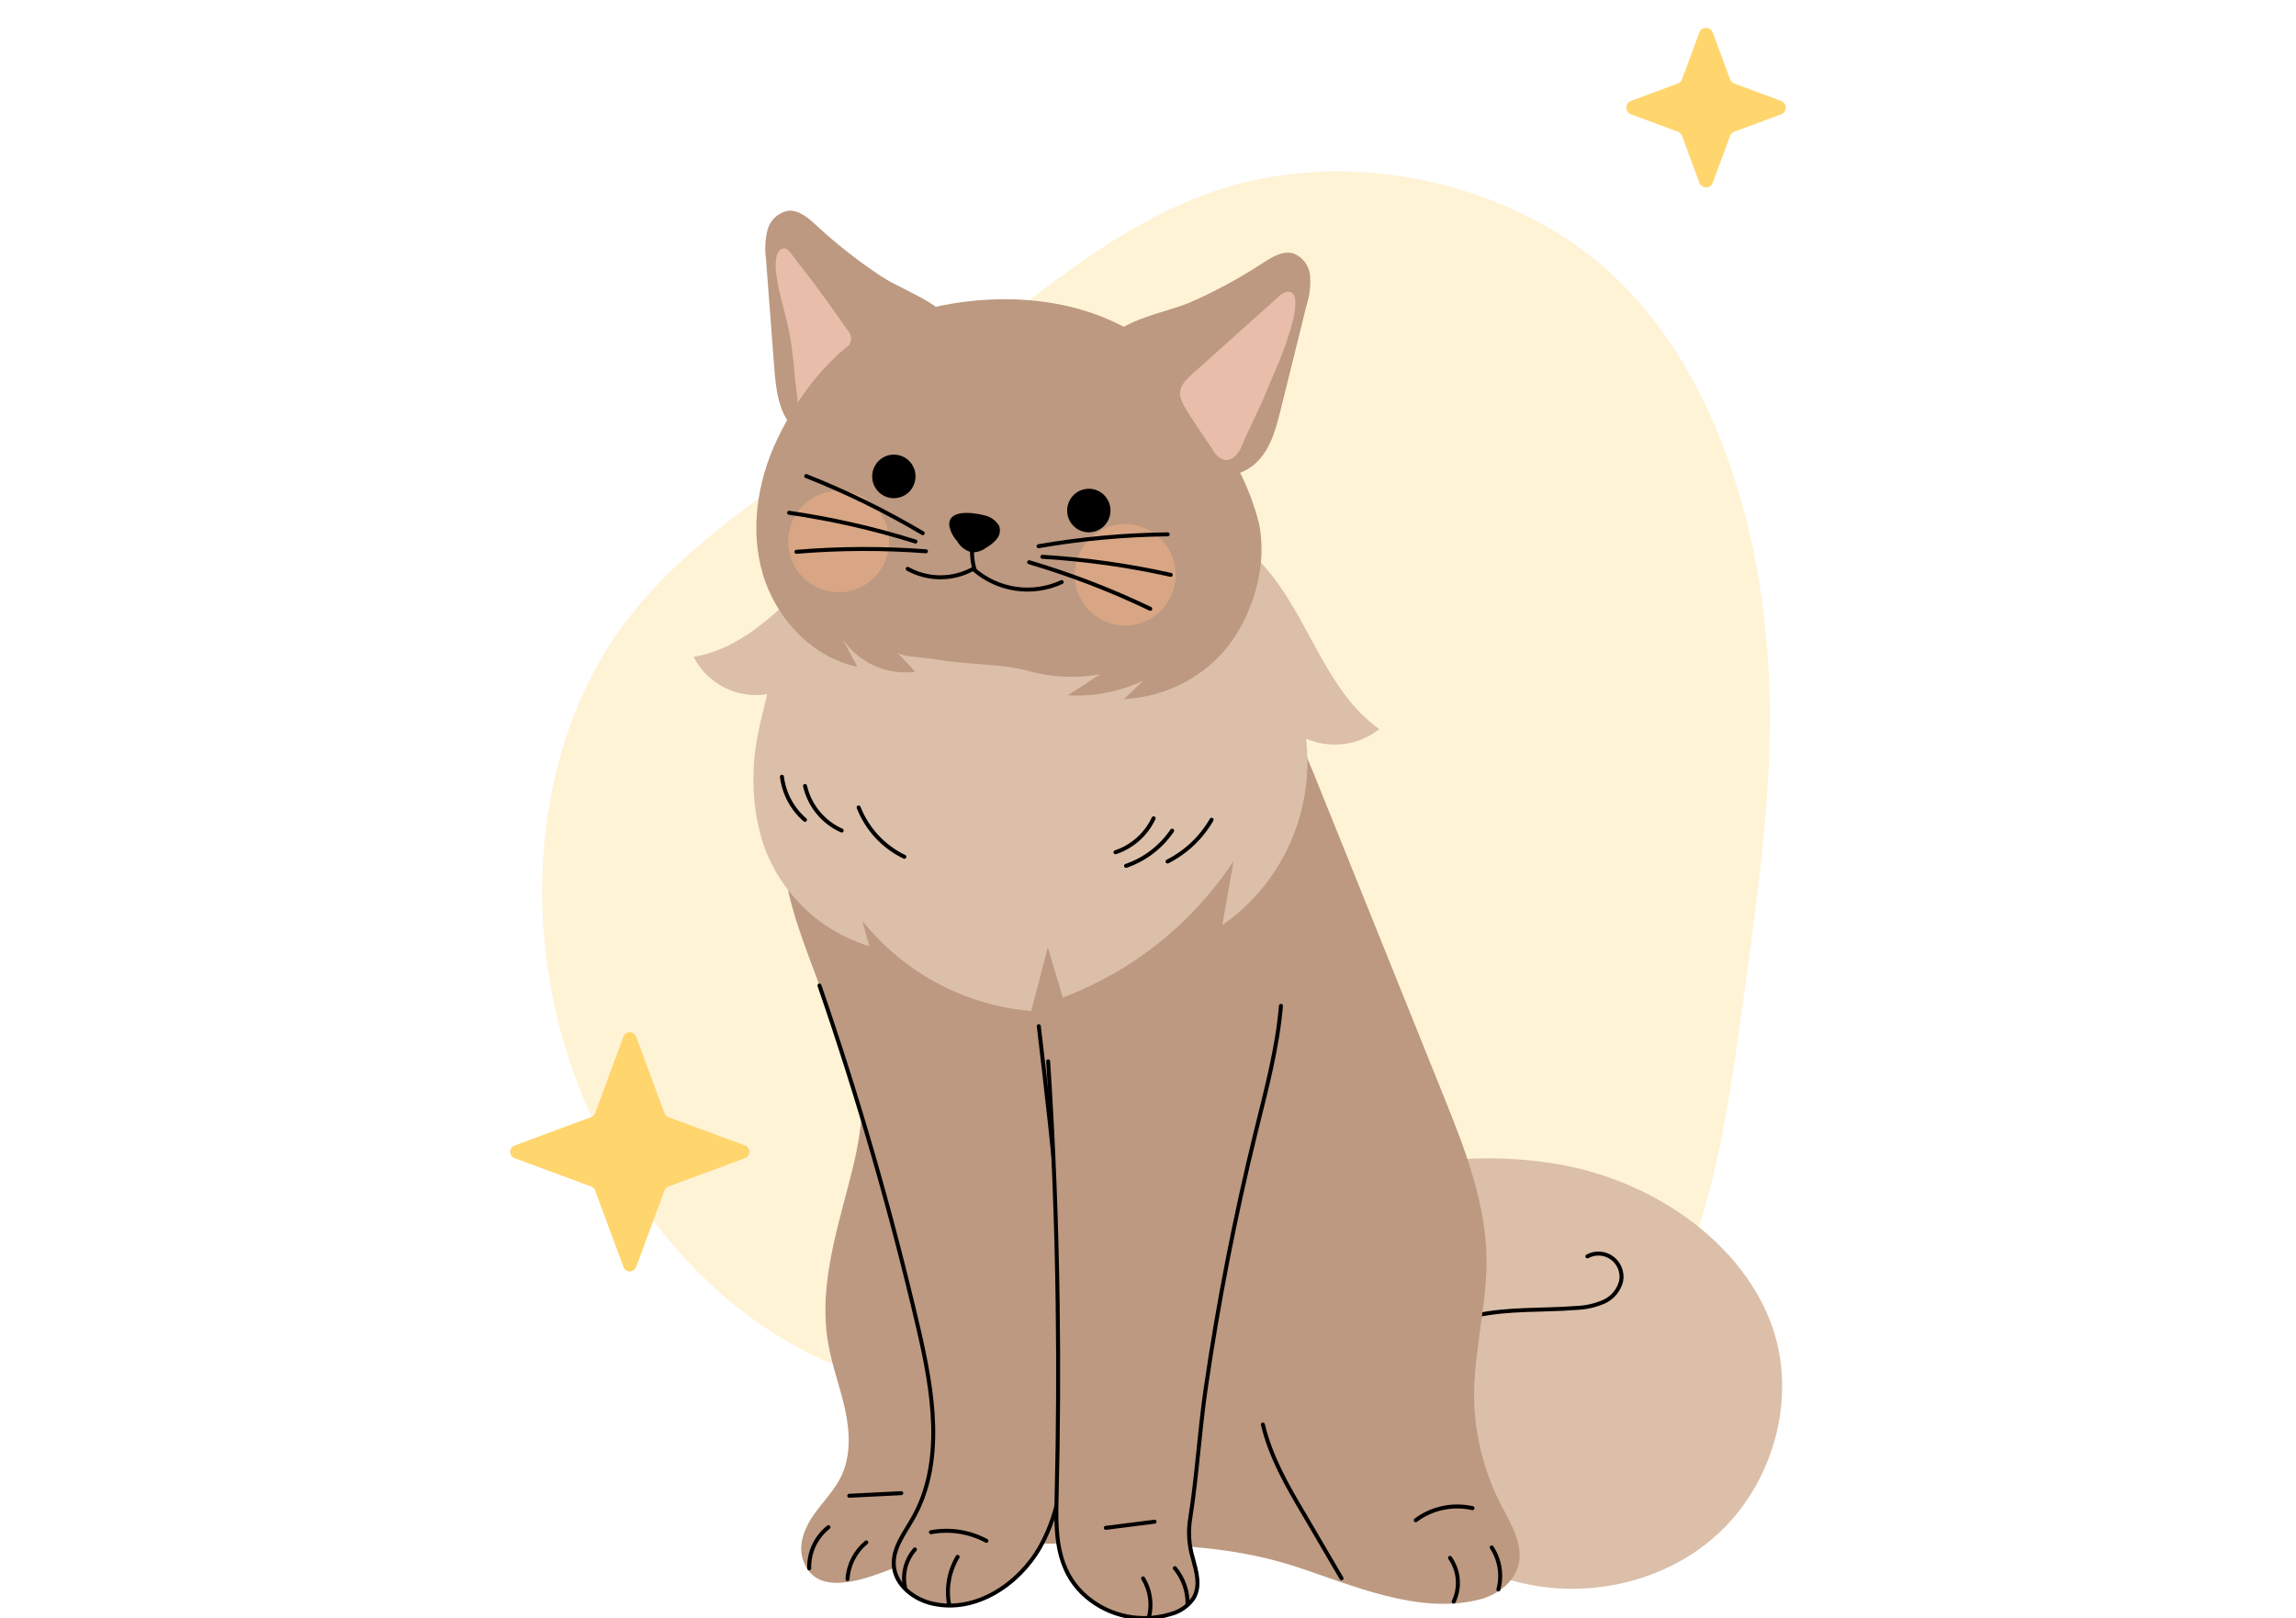
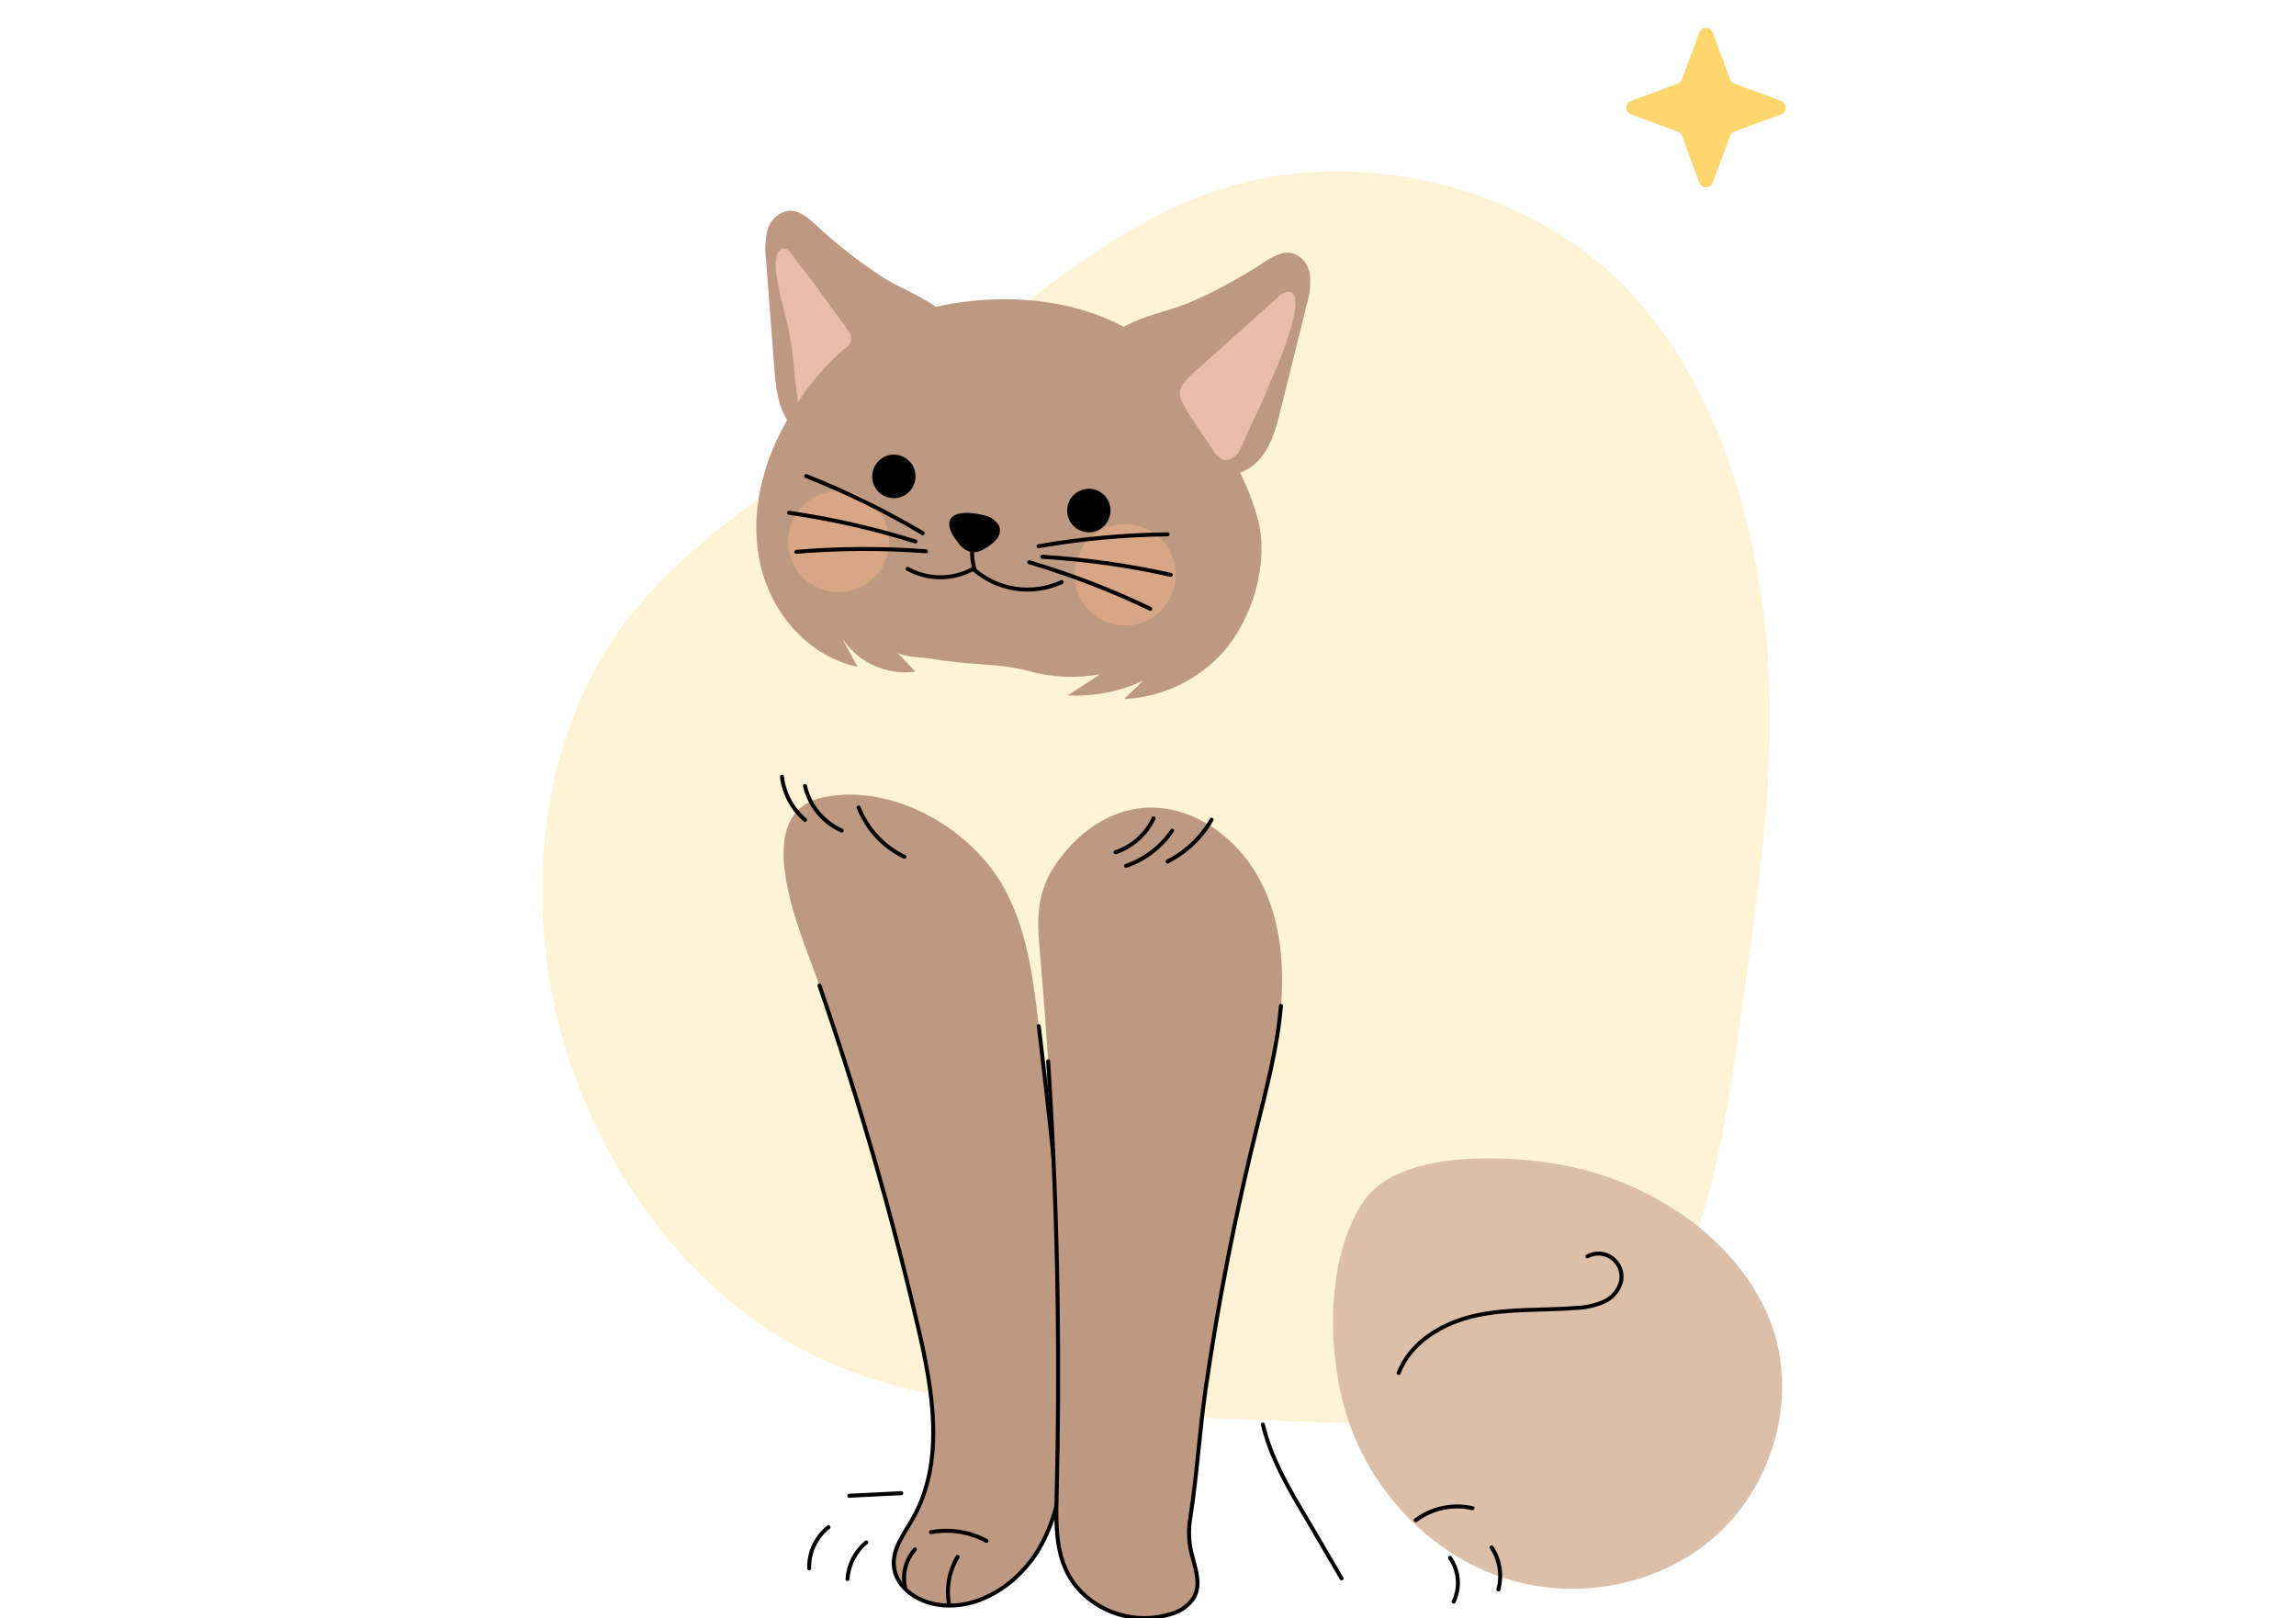
<svg xmlns="http://www.w3.org/2000/svg" width="288" height="203" viewBox="0 0 288 203" fill="none">
  <g clip-path="url(#clip0_4005_17201)">
    <path opacity="0.2" d="M201.058 33.396C213.228 43.88 219.28 60.959 221.219 76.982C223.191 92.972 221.085 107.94 218.711 125.183C216.337 142.426 213.73 161.944 202.596 171.044C191.496 180.11 171.837 178.693 152.746 177.934C133.656 177.209 115.1 177.077 100.322 169.165C85.545 161.285 74.511 145.591 70.132 128.645C65.785 111.699 68.126 93.499 76.785 80.411C85.411 67.355 100.356 59.409 113.997 49.386C127.604 39.331 139.908 27.231 155.22 23.11C170.533 18.988 188.855 22.912 201.058 33.396Z" fill="#FFC632" />
-     <path d="M78.201 130.056C78.476 129.315 79.524 129.315 79.799 130.056L83.348 139.649C83.434 139.882 83.618 140.066 83.851 140.152L93.444 143.702C94.185 143.976 94.185 145.025 93.444 145.299L83.851 148.848C83.618 148.934 83.434 149.118 83.348 149.351L79.799 158.944C79.524 159.686 78.476 159.686 78.201 158.944L74.652 149.351C74.566 149.118 74.382 148.934 74.149 148.848L64.556 145.299C63.815 145.025 63.815 143.976 64.556 143.702L74.149 140.152C74.382 140.066 74.566 139.882 74.652 139.649L78.201 130.056Z" fill="#FFD56D" />
    <path d="M213.156 4.088C213.446 3.304 214.554 3.304 214.844 4.088L217.015 9.954C217.106 10.201 217.3 10.395 217.546 10.486L223.412 12.657C224.196 12.947 224.196 14.054 223.412 14.344L217.546 16.515C217.3 16.606 217.106 16.8 217.015 17.046L214.844 22.913C214.554 23.696 213.446 23.696 213.156 22.913L210.985 17.046C210.894 16.8 210.7 16.606 210.454 16.515L204.588 14.344C203.804 14.054 203.804 12.947 204.588 12.657L210.454 10.486C210.7 10.395 210.894 10.201 210.985 9.954L213.156 4.088Z" fill="#FFD56D" />
    <path d="M210.409 151.971C215.784 155.522 220.355 160.621 222.418 166.764C225.399 175.754 222.298 186.348 215.233 192.662C208.169 198.975 197.687 200.906 188.708 197.988C179.73 195.069 172.461 187.584 169.283 178.651C166.457 170.648 166.068 158.298 170.942 150.842C175.181 144.394 188.051 144.905 194.578 145.914C200.232 146.762 205.633 148.828 210.409 151.971Z" fill="#DBBFA9" />
    <path d="M175.441 172.253C176.939 168.311 181.043 165.925 185.147 165.031C189.251 164.135 193.504 164.42 197.686 164.086C198.875 164.05 200.046 163.792 201.14 163.326C201.687 163.089 202.172 162.728 202.555 162.271C202.94 161.814 203.213 161.273 203.352 160.692C203.449 160.152 203.392 159.595 203.187 159.086C202.983 158.576 202.64 158.135 202.197 157.811C201.754 157.49 201.229 157.301 200.683 157.266C200.137 157.232 199.593 157.353 199.113 157.617" stroke="black" stroke-width="0.5" stroke-linecap="round" stroke-linejoin="round" />
-     <path d="M169.516 108.774L181.065 137.464C183.721 144.046 186.441 150.992 186.463 158.199C186.463 164.463 184.498 170.91 184.979 177.103C185.284 181.157 186.396 185.109 188.249 188.728C189.5 191.142 191.132 193.734 190.461 196.369C189.909 198.499 187.861 200.047 185.706 200.63C177.936 202.653 169.608 198.84 162.395 196.489C153.918 193.741 144.884 193.649 135.99 193.649C129.003 193.613 121.862 193.606 115.073 195.609C111.704 196.596 102.549 201.794 100.677 195.538C100.112 193.649 100.967 191.611 102.09 190.006C103.213 188.402 104.668 186.981 105.523 185.198C106.752 182.627 106.611 179.595 106.003 176.812C105.396 174.028 104.358 171.336 103.884 168.525C102.535 160.713 105.452 153.086 107.183 145.616C108.914 138.146 108.434 130.391 107.529 122.714C106.667 115.478 104.704 108.256 105.495 101.006C106.059 96.145 107.811 91.499 110.596 87.475C113.373 83.46 117.101 80.195 121.445 77.969C133.454 71.989 151.397 75.32 159.4 86.554C162.063 90.282 163.801 94.586 165.511 98.847C166.843 102.141 168.178 105.45 169.516 108.774Z" fill="#BC9980" />
    <path d="M102.789 123.637C107.651 137.709 111.782 152.023 115.165 166.521C117.03 174.496 118.549 183.373 114.508 190.488C113.434 192.377 111.944 194.266 112.121 196.432C112.318 198.889 114.677 200.693 117.065 201.197C122.356 202.369 127.809 198.79 130.487 194.039C133.165 189.288 133.602 183.642 133.736 178.196C134.16 161.657 132.231 145.161 130.303 128.735C129.597 122.663 128.82 116.407 125.789 111.117C121.622 103.824 111.972 98.335 103.481 99.982C93.366 101.9 100.798 117.828 102.789 123.637Z" fill="#BC9980" />
    <path d="M113.511 199.081C113.342 198.254 113.367 197.399 113.584 196.584C113.801 195.768 114.204 195.014 114.761 194.38M119.042 201.232C118.673 199.192 119.058 197.087 120.122 195.31M116.775 192.221C119.147 191.779 121.599 192.159 123.726 193.3" stroke="black" stroke-width="0.5" stroke-linecap="round" stroke-linejoin="round" />
    <path d="M102.789 123.637C107.651 137.709 111.782 152.023 115.165 166.522C117.03 174.497 118.548 183.374 114.508 190.489C113.434 192.378 111.944 194.267 112.121 196.433C112.318 198.89 114.677 200.694 117.064 201.198C122.356 202.369 127.809 198.79 130.487 194.039C133.164 189.289 133.602 183.644 133.736 178.197C134.159 161.657 132.231 145.161 130.303 128.736" stroke="black" stroke-width="0.5" stroke-linecap="round" stroke-linejoin="round" />
    <path d="M132.542 187.492C132.421 192.271 132.358 196.973 136.321 200.367C137.756 201.576 139.472 202.405 141.311 202.778C143.151 203.15 145.054 203.054 146.847 202.497C148.028 202.198 149.057 201.472 149.736 200.459C150.626 198.911 150.054 197.122 149.637 195.531C149.123 193.85 149.014 192.071 149.318 190.34C150.146 185.049 150.456 179.646 151.219 174.334C152.8 163.429 154.909 152.609 157.541 141.909C158.82 136.718 160.226 131.52 160.678 126.194C161.13 120.868 160.586 115.315 158.127 110.571C155.669 105.827 151.064 102.014 145.808 101.396C140.319 100.757 135.544 103.924 132.521 108.277C129.589 112.538 130.161 116.089 130.578 121.059C131.775 135.233 132.481 149.445 132.697 163.667C132.791 171.592 132.739 179.534 132.542 187.492Z" fill="#BC9980" />
-     <path d="M144.092 202.987C144.318 202.154 144.373 201.283 144.251 200.428C144.13 199.574 143.835 198.753 143.385 198.016M148.966 201.233C148.986 199.59 148.42 197.994 147.369 196.731M144.819 190.901L138.709 191.674" stroke="black" stroke-width="0.5" stroke-linecap="round" stroke-linejoin="round" />
    <path d="M131.475 133.146C132.134 143.291 132.532 153.452 132.669 163.618C132.782 171.574 132.74 179.531 132.542 187.485C132.421 192.264 132.357 196.966 136.32 200.36C137.755 201.569 139.472 202.398 141.311 202.77C143.15 203.143 145.054 203.046 146.846 202.49C148.028 202.19 149.057 201.464 149.736 200.452C150.626 198.904 150.054 197.115 149.637 195.524C149.123 193.843 149.013 192.064 149.318 190.333C150.145 185.042 150.456 179.638 151.219 174.326C152.799 163.422 154.909 152.601 157.541 141.902C158.82 136.711 160.225 131.513 160.677 126.187" stroke="black" stroke-width="0.5" stroke-linecap="round" stroke-linejoin="round" />
-     <path d="M94.516 97.227C94.43 100.173 94.849 103.113 95.752 105.919C96.808 108.949 98.563 111.688 100.875 113.913C103.182 116.132 105.983 117.774 109.047 118.701C108.75 117.643 108.46 116.571 108.164 115.52C110.747 118.747 113.959 121.416 117.604 123.364C121.245 125.309 125.243 126.491 129.356 126.839L131.432 118.85C132.061 120.981 132.683 123.047 133.312 125.149C142.078 121.844 149.575 115.851 154.73 108.028L153.317 116.074C157.02 113.493 159.952 109.954 161.8 105.835C163.651 101.71 164.352 97.16 163.828 92.668C165.324 93.317 166.969 93.548 168.586 93.337C170.203 93.126 171.732 92.48 173.011 91.468C166.689 86.972 164.499 78.685 159.781 72.493C153.423 64.192 142.53 60.201 132.132 60.698C126.311 60.967 121.536 63.105 116.005 64.532C112.028 65.562 109.033 66.45 105.691 69.12C99.828 73.807 94.862 81.072 87 82.406C87.849 84.064 89.2 85.411 90.86 86.256C92.517 87.097 94.398 87.391 96.233 87.093C95.413 90.488 94.516 93.712 94.516 97.227Z" fill="#DBBFA9" />
    <path d="M98.082 97.448C98.343 99.544 99.372 101.47 100.971 102.852M100.979 98.605C101.261 99.83 101.823 100.973 102.622 101.944C103.419 102.914 104.431 103.684 105.577 104.194M107.703 101.297C108.766 104.011 110.815 106.222 113.44 107.489M139.922 106.921C140.964 106.571 141.925 106.014 142.747 105.283C143.57 104.55 144.236 103.657 144.705 102.66M141.249 108.625C143.602 107.814 145.629 106.265 147.028 104.208M146.449 108.079C148.762 106.905 150.684 105.084 151.98 102.837" stroke="black" stroke-width="0.5" stroke-linecap="round" stroke-linejoin="round" />
    <path d="M102.442 28.317C101.418 27.365 100.237 26.314 98.86 26.441C98.249 26.55 97.683 26.832 97.226 27.254C96.769 27.675 96.442 28.219 96.281 28.821C95.978 30.027 95.911 31.281 96.084 32.513C96.423 37.011 96.764 41.509 97.109 46.006C97.312 48.726 97.617 51.688 99.489 53.661C101.983 56.303 106.299 56.104 109.675 54.776C113.913 53.107 119.487 48.996 120.462 44.202C121.514 38.989 113.864 36.874 110.572 34.687C107.693 32.789 104.974 30.658 102.442 28.317ZM158.367 33.018C159.533 32.258 160.868 31.42 162.21 31.782C162.787 31.997 163.293 32.372 163.668 32.863C164.042 33.354 164.272 33.942 164.329 34.558C164.423 35.798 164.28 37.045 163.905 38.231C162.817 42.606 161.734 46.982 160.656 51.36C159.999 54.002 159.243 56.864 157.032 58.497C154.128 60.685 149.911 59.768 146.803 57.886C142.904 55.529 138.086 50.536 137.931 45.644C137.755 40.331 145.651 39.529 149.29 37.932C152.447 36.549 155.483 34.905 158.367 33.018Z" fill="#BC9980" />
    <path d="M104.822 39.295L106.333 41.425C106.557 41.696 106.71 42.018 106.779 42.362C106.759 42.899 106.534 43.408 106.15 43.783L102.54 48.285C101.615 49.443 100.958 50.912 99.913 51.963C100.386 51.437 99.785 48.327 99.722 47.539C99.604 45.961 99.43 44.389 99.199 42.824C98.761 39.877 97.638 36.937 97.327 34.003C97.256 33.372 97.256 31.817 97.829 31.37C98.775 30.66 99.291 31.958 99.906 32.719C101.643 34.864 103.233 37.065 104.822 39.295Z" fill="#E8BDAA" />
    <path d="M113.673 39.479C113.023 39.685 112.38 39.913 111.751 40.19C105.287 42.803 100.392 48.945 97.446 55.202C94.974 60.442 94.048 66.563 95.716 72.117C97.383 77.67 101.911 82.47 107.555 83.649L105.563 79.964C106.539 81.488 107.928 82.704 109.568 83.468C111.206 84.231 113.026 84.51 114.817 84.274L112.507 81.824C113.051 82.4 115.63 82.456 116.428 82.584C117.975 82.84 119.543 83.039 121.104 83.18C123.859 83.429 126.395 83.45 129.051 84.189C131.967 84.993 135.026 85.129 138.001 84.587L133.939 87.235C137.202 87.408 140.458 86.772 143.419 85.382L141.003 87.697C145.406 87.485 149.576 85.657 152.715 82.563C156.812 78.494 159.144 71.321 157.907 65.619C157.31 63.271 156.442 61 155.322 58.852C153.287 54.548 151.204 50.195 148.081 46.61C139.647 36.944 125.251 35.786 113.673 39.479Z" fill="#BC9980" />
    <path d="M111.446 68.957C112.007 65.484 109.663 62.211 106.208 61.647C102.754 61.082 99.499 63.438 98.937 66.911C98.375 70.383 100.72 73.656 104.173 74.221C107.628 74.786 110.883 72.428 111.446 68.957ZM147.396 73.108C147.94 69.632 145.581 66.371 142.124 65.823C138.667 65.275 135.422 67.648 134.877 71.123C134.333 74.599 136.692 77.859 140.149 78.407C143.606 78.955 146.85 76.582 147.396 73.107" fill="#D8A684" />
    <path d="M149.798 46.688C148.442 47.901 147.396 48.903 148.435 50.756C149.522 52.716 150.893 54.548 152.129 56.438C152.412 56.998 152.886 57.436 153.464 57.673C154.432 57.936 155.329 57.02 155.711 56.083C156.678 53.703 157.922 51.481 158.862 49.101C159.511 47.482 160.274 45.913 160.867 44.273C161.192 43.392 163.856 36.589 161.574 36.589C161.092 36.652 160.649 36.889 160.331 37.256L150.244 46.297L149.798 46.688Z" fill="#E8BDAA" />
-     <path d="M114.839 59.768C114.839 60.309 114.679 60.837 114.38 61.287C114.082 61.736 113.658 62.087 113.16 62.294C112.663 62.501 112.116 62.555 111.588 62.45C111.06 62.344 110.575 62.084 110.196 61.702C109.815 61.318 109.555 60.831 109.45 60.301C109.346 59.771 109.4 59.221 109.607 58.722C109.813 58.223 110.161 57.796 110.608 57.495C110.979 57.244 111.407 57.09 111.852 57.046C112.298 57.001 112.747 57.068 113.161 57.24C113.492 57.378 113.793 57.579 114.045 57.833C114.298 58.087 114.498 58.389 114.634 58.721C114.77 59.053 114.839 59.408 114.839 59.768ZM139.295 64.043C139.296 64.585 139.138 65.114 138.839 65.565C138.542 66.015 138.117 66.367 137.619 66.575C137.122 66.783 136.574 66.837 136.046 66.732C135.517 66.626 135.032 66.366 134.653 65.983C134.272 65.599 134.013 65.111 133.908 64.581C133.804 64.05 133.858 63.501 134.064 63.001C134.271 62.502 134.62 62.075 135.069 61.774C135.516 61.474 136.044 61.315 136.582 61.316C137.301 61.316 137.992 61.603 138.5 62.115C139.009 62.628 139.294 63.321 139.295 64.043Z" fill="black" />
+     <path d="M114.839 59.768C114.839 60.309 114.679 60.837 114.38 61.287C114.082 61.736 113.658 62.087 113.16 62.294C112.663 62.501 112.116 62.555 111.588 62.45C111.06 62.344 110.575 62.084 110.196 61.702C109.815 61.318 109.555 60.831 109.45 60.301C109.346 59.771 109.4 59.221 109.607 58.722C109.813 58.223 110.161 57.796 110.608 57.495C110.979 57.244 111.407 57.09 111.852 57.046C112.298 57.001 112.747 57.068 113.161 57.24C113.492 57.378 113.793 57.579 114.045 57.833C114.298 58.087 114.498 58.389 114.634 58.721C114.77 59.053 114.839 59.408 114.839 59.768ZM139.295 64.043C139.296 64.585 139.138 65.114 138.839 65.565C138.542 66.015 138.117 66.367 137.619 66.575C137.122 66.783 136.574 66.837 136.046 66.732C135.517 66.626 135.032 66.366 134.653 65.983C134.272 65.599 134.013 65.111 133.908 64.581C133.804 64.05 133.858 63.501 134.064 63.001C134.271 62.502 134.62 62.075 135.069 61.774C135.516 61.474 136.044 61.315 136.582 61.316C137.301 61.316 137.992 61.603 138.5 62.115C139.009 62.628 139.294 63.321 139.295 64.043" fill="black" />
    <path d="M113.857 71.364C115.114 72.059 116.526 72.424 117.962 72.424C119.397 72.424 120.81 72.059 122.066 71.364C123.555 72.692 125.399 73.558 127.372 73.854C129.344 74.149 131.359 73.862 133.171 73.026" stroke="black" stroke-width="0.5" stroke-linecap="round" stroke-linejoin="round" />
    <path d="M122.256 71.492C121.912 70.328 121.837 69.102 122.037 67.905" stroke="black" stroke-width="0.5" stroke-linecap="round" stroke-linejoin="round" />
    <path d="M123.358 64.624C123.768 64.693 124.158 64.852 124.5 65.088C124.842 65.326 125.127 65.635 125.336 65.995C125.427 66.265 125.449 66.554 125.398 66.835C125.348 67.115 125.227 67.379 125.047 67.6C124.663 68.053 124.201 68.433 123.683 68.722C123.165 69.114 122.529 69.314 121.882 69.29C121.496 69.189 121.135 69.011 120.819 68.767C120.504 68.523 120.241 68.218 120.046 67.87C119.548 67.326 119.211 66.655 119.07 65.931C118.915 63.907 121.924 64.262 123.358 64.624Z" fill="black" />
    <path d="M115.744 66.891C111.07 64.118 106.183 61.722 101.128 59.725M114.832 67.934C109.652 66.314 104.352 65.108 98.981 64.327M116.146 69.162C110.737 68.752 105.305 68.773 99.899 69.227M130.275 68.524C135.623 67.595 141.037 67.096 146.466 67.033M130.755 69.852C136.172 70.176 141.555 70.934 146.854 72.117M129.094 70.533C134.305 72.074 139.383 74.028 144.282 76.377M182.343 200.927C182.758 200.053 182.934 199.085 182.853 198.121C182.772 197.157 182.438 196.231 181.884 195.438M187.952 199.401C188.192 198.513 188.241 197.584 188.096 196.676C187.951 195.768 187.616 194.9 187.112 194.131M184.702 189.203C183.477 188.927 182.206 188.919 180.977 189.18C179.748 189.441 178.59 189.965 177.582 190.715M168.279 198.009L163.568 189.956C161.448 186.405 159.364 182.741 158.411 178.707M101.503 196.759C101.474 195.767 101.678 194.783 102.098 193.885C102.517 192.987 103.141 192.201 103.919 191.589M106.307 198.1C106.362 197.213 106.601 196.346 107.006 195.554C107.412 194.762 107.977 194.063 108.666 193.499M106.525 187.648L113.053 187.321" stroke="black" stroke-width="0.5" stroke-linecap="round" stroke-linejoin="round" />
  </g>
  <defs>
    <clipPath id="clip0_4005_17201">
      <rect width="288" height="203" fill="white" />
    </clipPath>
  </defs>
</svg>